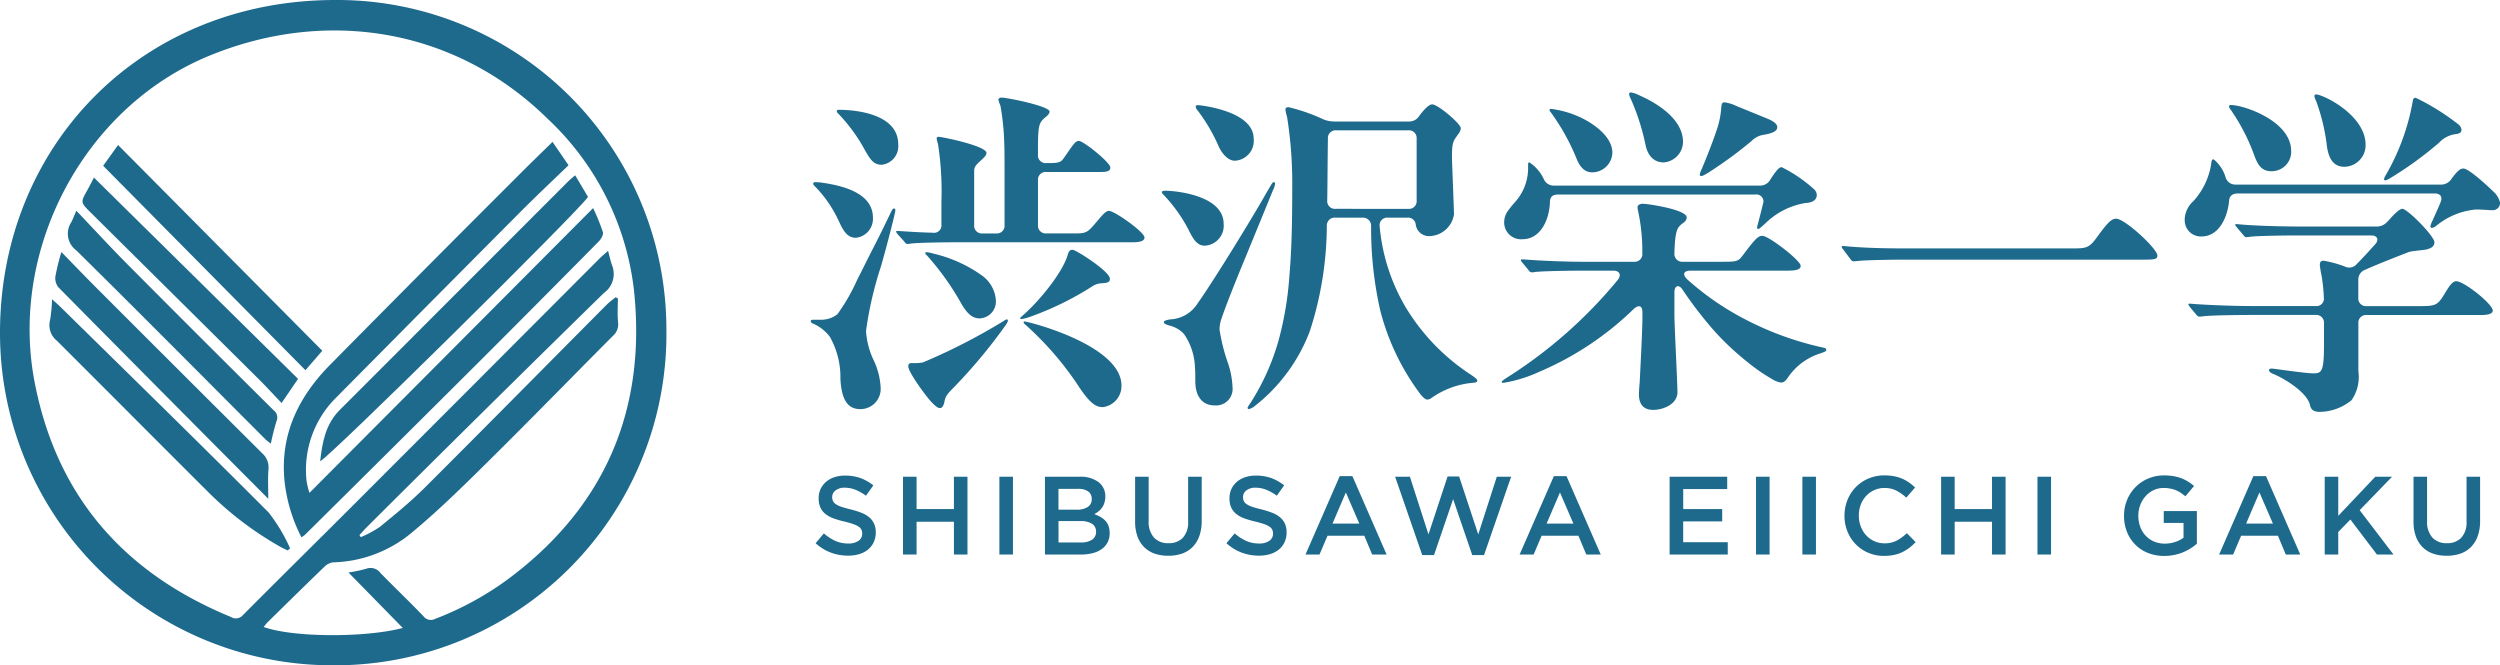
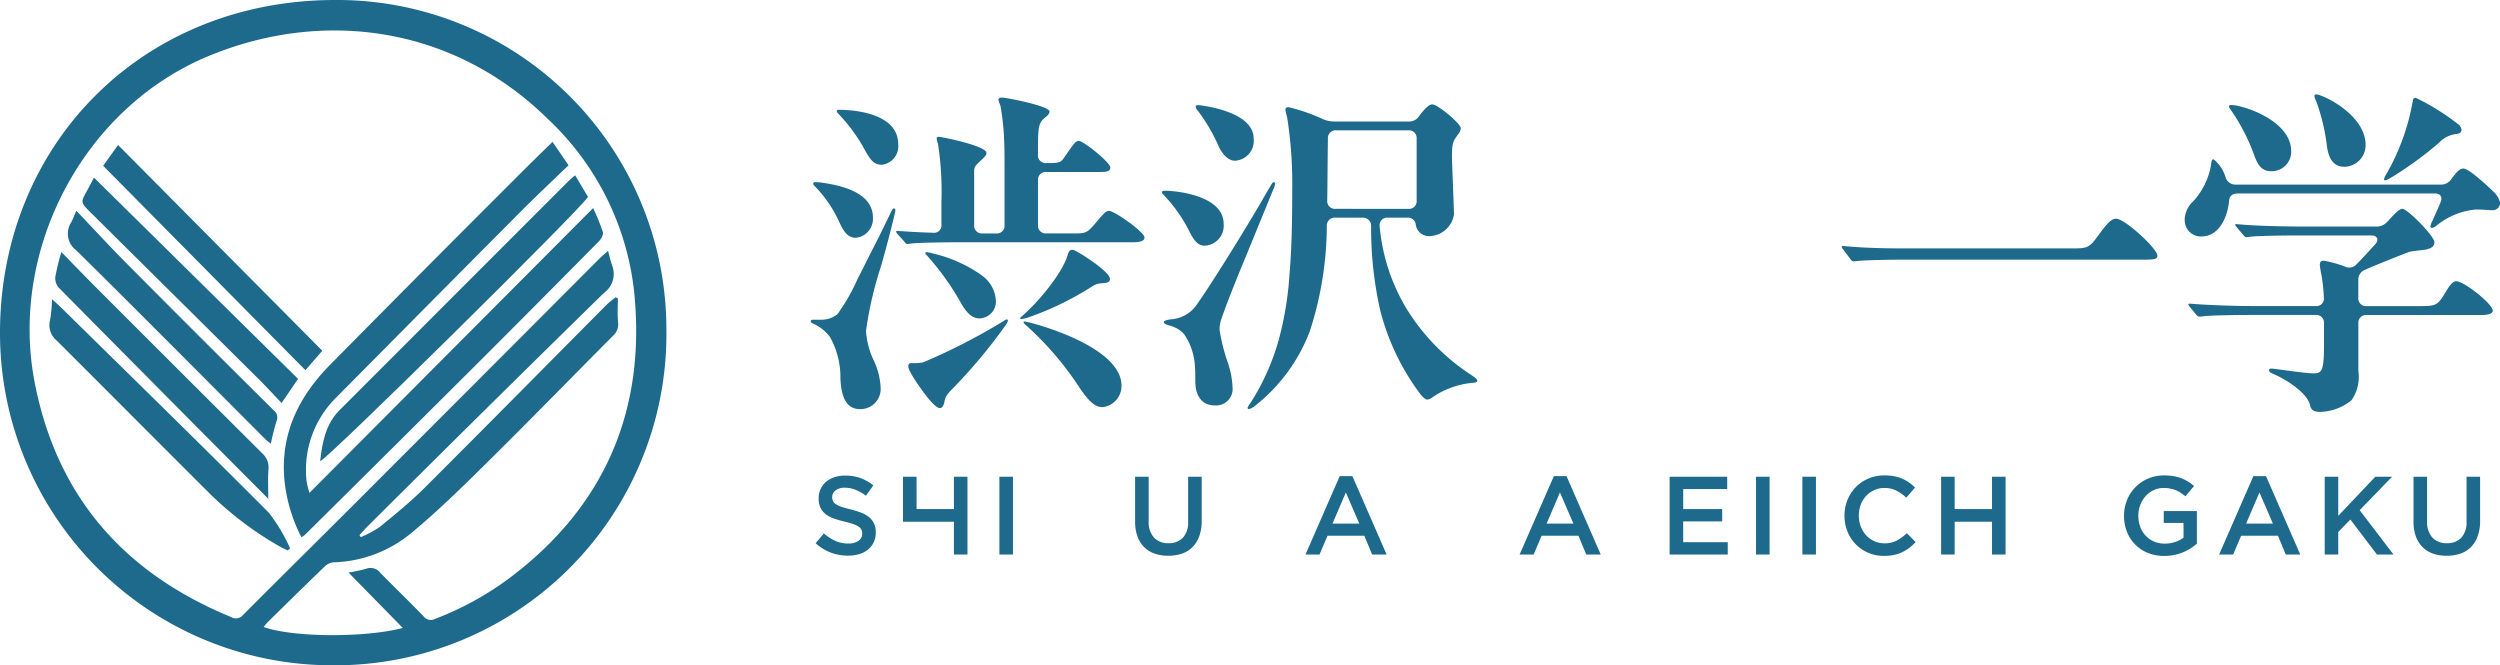
<svg xmlns="http://www.w3.org/2000/svg" width="254.676" height="67.777" viewBox="0 0 254.676 67.777">
  <defs>
    <clipPath id="a">
      <rect width="254.676" height="67.777" fill="#1d6a8d" />
    </clipPath>
  </defs>
  <g transform="translate(0 0)">
    <g transform="translate(0 0)" clip-path="url(#a)">
      <path d="M33.876,67.774A33.858,33.858,0,0,1,0,33.777C.067,14.808,14.357.023,34.118,0A33.538,33.538,0,0,1,67.885,33.49,33.747,33.747,0,0,1,33.876,67.774M35.5,58.321a14.451,14.451,0,0,0,1.8-.379,1.247,1.247,0,0,1,1.457.429c1.446,1.48,2.945,2.909,4.377,4.4a.94.94,0,0,0,1.2.272,31.427,31.427,0,0,0,7.41-4.038c9.912-7.367,14.13-17.319,12.835-29.474A28.335,28.335,0,0,0,55.789,12.1C46.282,2.755,33.08.81,21.248,5.709,8.5,10.986.925,25.435,3.526,38.927c2.248,11.666,9.13,19.451,19.988,23.92a.945.945,0,0,0,1.223-.176c3.824-3.843,7.689-7.648,11.523-11.483Q48.688,38.757,61.1,26.31c.242-.242.51-.456.843-.751.158.574.257,1.05.421,1.5a2.372,2.372,0,0,1-.846,2.786Q49.425,41.686,37.438,53.63c-.285.282-.549.586-.822.88l.138.209a11.155,11.155,0,0,0,1.934-1.04c1.577-1.288,3.163-2.582,4.6-4.017,6.192-6.175,12.331-12.4,18.5-18.606.283-.285.616-.521.926-.779l.23.125c0,.811-.059,1.627.019,2.43a1.556,1.556,0,0,1-.522,1.381c-4.217,4.234-8.385,8.519-12.635,12.72-2.566,2.537-5.144,5.084-7.921,7.379a13,13,0,0,1-7.959,2.975,1.53,1.53,0,0,0-.884.455c-1.932,1.86-3.843,3.742-5.756,5.621-.151.148-.275.323-.428.506,2.928,1.072,10.338,1.117,14.174.1L35.5,58.321" transform="translate(0 0)" fill="#1d6a8d" />
      <path d="M64.945,18.78c.528.771,1.033,1.506,1.634,2.383-1.656,1.6-3.292,3.135-4.873,4.724Q52.3,35.337,42.922,44.816a10.368,10.368,0,0,0-3.032,8.506,8.537,8.537,0,0,0,.295,1.219l28.9-29.013a22.036,22.036,0,0,1,.995,2.452c.072.259-.183.7-.414.935q-5.742,5.817-11.524,11.6-9.193,9.167-18.418,18.3a3.035,3.035,0,0,1-.355.248,16.256,16.256,0,0,1-1.747-5.994c-.37-4.647,1.527-8.4,4.681-11.592q9.614-9.738,19.3-19.405c1.07-1.073,2.159-2.126,3.346-3.293" transform="translate(-8.662 -4.33)" fill="#1d6a8d" />
      <path d="M68.366,23.213l1.306,2.2C68.778,26.8,43.125,52.15,42.385,52.334c.218-1.923.552-3.767,1.978-5.2Q56.037,35.446,67.721,23.762c.179-.181.389-.332.645-.549" transform="translate(-9.771 -5.352)" fill="#1d6a8d" />
      <path d="M6.81,39.621c.361.325.579.508.783.707C14.7,47.32,21.834,54.283,28.874,61.342a17.316,17.316,0,0,1,2.184,3.649l-.239.217c-.24-.116-.487-.22-.719-.35a34.34,34.34,0,0,1-7.485-5.7C17.488,54.059,12.4,48.921,7.277,43.822a2.026,2.026,0,0,1-.668-2.091,15.626,15.626,0,0,0,.2-2.11" transform="translate(-1.507 -9.134)" fill="#1d6a8d" />
      <path d="M29.017,58.506c-2.019-2.028-3.881-3.9-5.74-5.766Q15.452,44.866,7.648,36.973a1.5,1.5,0,0,1-.319-1.12,23.414,23.414,0,0,1,.612-2.486c1.3,1.33,2.445,2.523,3.614,3.693q8.4,8.408,16.827,16.793a1.932,1.932,0,0,1,.653,1.677c-.072.9-.018,1.8-.018,2.976" transform="translate(-1.687 -7.692)" fill="#1d6a8d" />
      <path d="M35.98,40.155l-1.717,1.985L13.656,21.315l1.52-2.116,20.8,20.956" transform="translate(-3.148 -4.426)" fill="#1d6a8d" />
      <path d="M9.845,27.9c1.842,1.934,3.516,3.756,5.259,5.509q7.391,7.435,14.838,14.817a.913.913,0,0,1,.293,1.12,23.279,23.279,0,0,0-.573,2.282,5.489,5.489,0,0,1-.528-.419C22.712,44.783,16.317,38.327,9.849,31.944a2.114,2.114,0,0,1-.52-2.87c.136-.254.235-.527.516-1.171" transform="translate(-2.07 -6.433)" fill="#1d6a8d" />
      <path d="M32.879,44.017,31.2,46.473c-.806-.845-1.563-1.674-2.358-2.463q-8.525-8.466-17.066-16.916c-1.067-1.056-1.082-1.037-.335-2.351.2-.349.373-.71.646-1.233L32.879,44.017" transform="translate(-2.517 -5.42)" fill="#1d6a8d" />
      <path d="M110.356,41.564a8.336,8.336,0,0,0-1.077-4.277,4.251,4.251,0,0,0-1.738-1.355c-.174-.07-.209-.174-.209-.244,0-.1.139-.139.244-.139h.7a2.706,2.706,0,0,0,1.773-.557,19.434,19.434,0,0,0,2.016-3.511c.73-1.425,1.217-2.434,1.738-3.442s1.009-2.016,1.7-3.442c.139-.278.209-.382.313-.382a.158.158,0,0,1,.139.173c0,.278-.9,3.755-1.46,5.7a37.243,37.243,0,0,0-1.53,6.605,8.088,8.088,0,0,0,.765,2.956,7.265,7.265,0,0,1,.73,2.955,2.063,2.063,0,0,1-2.086,2.051c-1.287,0-1.912-.973-2.017-3.094m-.1-15.923a12.655,12.655,0,0,0-2.573-3.755.3.3,0,0,1-.1-.209c0-.069.069-.139.209-.139a5.193,5.193,0,0,1,.8.069c1.843.278,5.075.973,5.075,3.546a1.94,1.94,0,0,1-1.737,2.051c-.661,0-1.148-.382-1.669-1.564m2.433-7.649a16.991,16.991,0,0,0-2.5-3.373c-.138-.139-.209-.209-.209-.312s.1-.139.209-.139c1.912,0,6.05.486,6.05,3.511a1.9,1.9,0,0,1-1.669,2.086c-.8,0-1.147-.417-1.878-1.773m4.172,9.6-.7-.765c-.1-.139-.139-.209-.139-.243,0-.07.069-.07.1-.07h.175c.556.035,1.946.139,3.441.174a.76.76,0,0,0,.9-.834V23.486a31.592,31.592,0,0,0-.348-5.84,3.148,3.148,0,0,1-.139-.556.165.165,0,0,1,.174-.174c.418,0,4.9.939,4.9,1.634,0,.174-.069.313-.486.7-.592.521-.766.729-.766,1.147v5.493a.788.788,0,0,0,.869.869h1.356a.787.787,0,0,0,.869-.869V20.322c0-.834,0-2.086-.035-2.92a25.614,25.614,0,0,0-.382-3.65,4.245,4.245,0,0,1-.209-.591c0-.174.174-.244.313-.244.556,0,4.9.869,4.9,1.426,0,.139-.1.312-.347.522-.73.591-.835.764-.835,3.372v.487a.788.788,0,0,0,.87.869h.069c1.287,0,1.39-.069,1.774-.626.938-1.356,1.112-1.634,1.46-1.634.452,0,3.2,2.191,3.2,2.712,0,.452-.522.452-1.147.452h-5.354a.788.788,0,0,0-.87.869v4.52a.788.788,0,0,0,.87.869h2.851c1.251,0,1.32-.069,2.4-1.355.591-.7.834-.94,1.113-.94.556,0,3.616,2.156,3.616,2.712,0,.486-.835.486-1.39.486H122.281c-1.043,0-4.1.035-4.8.139a1.79,1.79,0,0,1-.313.035c-.1,0-.139-.035-.313-.243m2.677,16.235c-.591-.66-2.26-2.955-2.26-3.511,0-.209.035-.348.382-.348a4.494,4.494,0,0,0,1.113-.069,61.1,61.1,0,0,0,8.2-4.207c.209-.139.278-.174.348-.174a.112.112,0,0,1,.1.1c0,.139-.07.278-.349.66a54.067,54.067,0,0,1-5.11,6.119c-.835.834-.9,1.008-1.008,1.53-.1.487-.279.626-.452.626-.209,0-.452-.173-.973-.73m3.094-10.012a27.256,27.256,0,0,0-3.407-4.763c-.139-.139-.209-.209-.209-.278s.07-.1.139-.1a3.544,3.544,0,0,1,.661.139,13.976,13.976,0,0,1,5.006,2.26,3.393,3.393,0,0,1,1.39,2.573,1.722,1.722,0,0,1-1.634,1.773c-.66,0-1.217-.313-1.947-1.6m6.05,1.6c0-.035,0-.069.243-.279,1.7-1.46,4.067-4.381,4.589-6.153.139-.486.279-.556.522-.556.312,0,3.789,2.191,3.789,2.956,0,.347-.243.417-.8.452a1.878,1.878,0,0,0-.938.278,30.888,30.888,0,0,1-6.363,3.129,5.06,5.06,0,0,1-.9.243c-.1,0-.139-.035-.139-.069m5.98,6.953a32.1,32.1,0,0,0-5.389-6.258c-.209-.173-.243-.243-.243-.313,0-.034.035-.069.1-.069.348,0,9.873,2.4,9.873,6.536a2.166,2.166,0,0,1-1.911,2.191c-.7,0-1.321-.418-2.434-2.086" transform="translate(-24.743 -2.978)" fill="#1d6a8d" />
      <path d="M156.569,26.65a15.494,15.494,0,0,0-2.538-3.581c-.174-.174-.209-.244-.209-.313s.07-.139.382-.139c.869,0,5.91.417,5.91,3.373a2.034,2.034,0,0,1-1.947,2.225c-.8,0-1.217-.8-1.6-1.564m.66,15.4c0-.626,0-1.078-.035-1.426a6.324,6.324,0,0,0-1.113-3.406,2.915,2.915,0,0,0-1.356-.835c-.382-.1-.7-.209-.7-.382,0-.1.07-.174.626-.278a3.476,3.476,0,0,0,2.815-1.634c1.634-2.295,5.771-9.039,6.988-11.229l.452-.765c.208-.348.243-.348.313-.348a.127.127,0,0,1,.139.139,1.93,1.93,0,0,1-.209.66L162.34,29.4c-1.113,2.677-2.121,5.249-2.434,6.223a3.21,3.21,0,0,0-.209,1.147,18.991,18.991,0,0,0,.834,3.338,8.646,8.646,0,0,1,.487,2.5,1.685,1.685,0,0,1-1.808,1.878c-1.356,0-1.981-1.043-1.981-2.433m2.364-23.988a17.638,17.638,0,0,0-2.121-3.616.827.827,0,0,1-.209-.382.2.2,0,0,1,.209-.174c.174,0,5.7.556,5.7,3.407a2.03,2.03,0,0,1-1.912,2.259c-.591,0-1.217-.521-1.669-1.494m2.956,26.7c0-.07.035-.139.382-.661a23.664,23.664,0,0,0,2.815-6.362,34.062,34.062,0,0,0,1.078-6.57c.243-2.851.279-5.91.279-8.761a43.174,43.174,0,0,0-.522-7.3,4.677,4.677,0,0,1-.174-.765c0-.139.1-.243.313-.243a18.382,18.382,0,0,1,3.58,1.252,2.98,2.98,0,0,0,1.078.209h7.613A1.19,1.19,0,0,0,180.035,15c.521-.7,1.008-1.182,1.321-1.182.591,0,2.92,1.981,2.92,2.433a1.268,1.268,0,0,1-.313.661c-.452.66-.591.764-.591,2.295,0,.347.1,2.607.174,4.763l.035,1.043a2.605,2.605,0,0,1-2.468,2.225,1.358,1.358,0,0,1-1.426-1.147.788.788,0,0,0-.9-.73h-1.912a.773.773,0,0,0-.869.869,19.617,19.617,0,0,0,2.642,8.239,21.427,21.427,0,0,0,6.431,6.744c.7.452.869.626.869.73,0,.174-.1.209-.487.243a8.613,8.613,0,0,0-4.207,1.565.742.742,0,0,1-.417.139c-.174,0-.452-.278-.66-.521a24.241,24.241,0,0,1-4.1-8.518,37.717,37.717,0,0,1-.939-8.622.83.83,0,0,0-.9-.869h-2.712a.8.8,0,0,0-.9.834,35.18,35.18,0,0,1-1.738,10.743,17.6,17.6,0,0,1-5.562,7.579,1.5,1.5,0,0,1-.661.347.111.111,0,0,1-.1-.1m16.34-20.3a.787.787,0,0,0,.869-.869V17.332a.788.788,0,0,0-.869-.869h-7.3a.788.788,0,0,0-.869.869c-.035,1.981-.035,4.276-.069,6.258a.788.788,0,0,0,.869.869Z" transform="translate(-35.461 -3.186)" fill="#1d6a8d" />
-       <path d="M212.8,42.937c0-.347.035-.8.069-1.147.069-1.286.279-5.423.279-6.536v-.626c0-.7-.382-.765-.869-.348a31.33,31.33,0,0,1-9.6,6.4,14.193,14.193,0,0,1-3.72,1.148c-.07,0-.139-.035-.139-.1s.069-.139.66-.522a47.354,47.354,0,0,0,11.16-9.873c.418-.522.139-.939-.417-.939h-3.233c-1.043,0-3.929.035-4.8.139a1.317,1.317,0,0,1-.312.035.4.4,0,0,1-.313-.209l-.66-.8a.441.441,0,0,1-.139-.243c0-.069.07-.069.1-.069h.209c1.6.139,4.416.243,6.084.243h5.111a.788.788,0,0,0,.869-.869,19.289,19.289,0,0,0-.418-4.242,2.032,2.032,0,0,1-.069-.452c0-.278.382-.348.522-.348.521,0,4.484.591,4.484,1.39,0,.313-.243.487-.487.661-.452.382-.695.626-.764,2.99a.8.8,0,0,0,.869.869h3.964c1.6,0,1.668-.035,2.19-.73,1.252-1.668,1.53-1.912,1.947-1.912.626,0,3.894,2.5,3.894,3.059,0,.452-.7.487-1.426.487h-9.769c-.8,0-.834.417-.382.869a28.2,28.2,0,0,0,5.876,4.067,31.763,31.763,0,0,0,7.752,2.85c.487.1.556.139.556.279s-.139.209-.66.382a6.267,6.267,0,0,0-3.268,2.468c-.244.347-.417.486-.7.486a2.468,2.468,0,0,1-.939-.382,18.529,18.529,0,0,1-2.5-1.739,28.109,28.109,0,0,1-3.3-3.094,40.334,40.334,0,0,1-3.268-4.241c-.382-.591-.834-.417-.834.243v2.365c0,.626.139,3.615.209,5.18.035.729.1,2.295.1,2.642,0,1.217-1.425,1.808-2.468,1.808-1.112,0-1.46-.7-1.46-1.634M199.066,25.52a1.958,1.958,0,0,1,.382-1.217,10.688,10.688,0,0,1,.7-.869,5.164,5.164,0,0,0,1.356-3.407V19.54c0-.1.035-.173.139-.173a4.14,4.14,0,0,1,1.46,1.7,1.087,1.087,0,0,0,1.043.661h20.963a1.171,1.171,0,0,0,1.078-.626c.695-1.077.938-1.251,1.146-1.251a14.315,14.315,0,0,1,3.233,2.191.889.889,0,0,1,.348.626c0,.486-.382.8-1.147.834a7.554,7.554,0,0,0-4.033,2.017c-.382.347-.66.626-.8.626a.093.093,0,0,1-.1-.1,1.548,1.548,0,0,1,.07-.382c.139-.521.347-1.321.521-2.051a.712.712,0,0,0-.765-.973H204.559c-.7,0-.834.382-.834.834-.07,1.669-.9,3.72-2.816,3.72a1.715,1.715,0,0,1-1.843-1.668m7.405-6.467a22.086,22.086,0,0,0-2.608-4.728c-.139-.174-.174-.209-.174-.278a.128.128,0,0,1,.139-.139,9.917,9.917,0,0,1,3.859,1.321c1.287.8,2.4,1.877,2.4,3.163a2.064,2.064,0,0,1-2.051,1.982c-.591,0-1.147-.313-1.564-1.321m6.988-1.5a23.022,23.022,0,0,0-1.494-4.658,1.519,1.519,0,0,1-.175-.487.165.165,0,0,1,.175-.174,2.633,2.633,0,0,1,.834.279c1.356.591,4.484,2.225,4.484,4.763a2.122,2.122,0,0,1-1.981,2.086c-.9,0-1.6-.592-1.843-1.808m5.528,3.059a2.147,2.147,0,0,1,.209-.591c.452-1.078,1.113-2.712,1.6-4.207a8.7,8.7,0,0,0,.382-2.016c.035-.452.1-.557.348-.557a4.039,4.039,0,0,1,1.217.382l2.642,1.078c.487.209,1.5.522,1.5,1.078,0,.417-.556.626-1.356.765a2.134,2.134,0,0,0-1.251.626,42.233,42.233,0,0,1-4.416,3.233c-.452.278-.626.348-.729.348a.127.127,0,0,1-.139-.139" transform="translate(-45.835 -2.822)" fill="#1d6a8d" />
      <path d="M245.04,33.3a.4.4,0,0,1-.313-.209L244,32.12c-.139-.174-.174-.244-.174-.313,0-.035.035-.069.139-.069h.069c2.017.209,4.589.243,6.049.243h17.314c1.425,0,1.668-.069,2.538-1.287.939-1.287,1.356-1.738,1.843-1.738.9,0,4.206,3.059,4.206,3.755,0,.417-.347.417-1.842.417H250.046c-1.043,0-3.755.035-4.624.139Z" transform="translate(-56.209 -6.676)" fill="#1d6a8d" />
      <path d="M289.229,25.269a2.627,2.627,0,0,1,.87-1.877,7.261,7.261,0,0,0,1.807-3.65c.07-.556.1-.627.279-.627a3.747,3.747,0,0,1,1.217,1.843,1.03,1.03,0,0,0,1.008.73h20.929a1.243,1.243,0,0,0,1.078-.59c.591-.8.87-1.044,1.216-1.044.556,0,2.539,1.843,3.025,2.33a2.141,2.141,0,0,1,.7,1.147.75.75,0,0,1-.835.765c-.347,0-.869-.069-1.634-.069a7.407,7.407,0,0,0-4,1.634.918.918,0,0,1-.486.243.149.149,0,0,1-.139-.139,1.815,1.815,0,0,1,.209-.591c.313-.729.591-1.287.834-1.912.208-.522-.035-.869-.591-.869H294.653c-.626,0-.87.312-.9.765-.139,1.564-.973,3.615-2.816,3.615a1.64,1.64,0,0,1-1.7-1.7m12.759,18.877c-.279-1.287-2.608-2.712-3.72-3.164-.173-.068-.452-.208-.452-.382s.174-.173.279-.173c.209,0,3.406.487,4.241.487.8,0,1.077-.139,1.077-2.747V35.838a.788.788,0,0,0-.869-.869H295.87c-1.043,0-4.137.035-4.763.139l-.347.035a.425.425,0,0,1-.349-.209l-.591-.7c-.139-.174-.209-.278-.209-.346s.07-.071.1-.071h.069c1.565.139,4.52.243,6.258.243h6.5a.759.759,0,0,0,.869-.869,17.073,17.073,0,0,0-.243-2.295A8.892,8.892,0,0,1,303,29.893c0-.279.07-.452.382-.452a11.617,11.617,0,0,1,2.155.591,1,1,0,0,0,1.217-.243c.626-.626,1.182-1.25,1.912-2.051.382-.452.174-.869-.417-.869h-7.614c-1.043,0-4.1.035-4.763.139a2.607,2.607,0,0,1-.382.035c-.1,0-.174-.07-.278-.209l-.591-.7c-.174-.209-.244-.278-.244-.348s.07-.069.1-.069h.1c1.669.174,4.694.243,6.432.243h7.718a1.413,1.413,0,0,0,1.078-.417,5.787,5.787,0,0,0,.452-.486c.348-.383.869-.9,1.147-.9.522,0,3.268,2.781,3.268,3.406,0,.452-.382.626-.8.73-.452.1-1.46.139-1.843.279-.8.312-2.885,1.113-4.45,1.807a1.057,1.057,0,0,0-.66,1.044V33.2a.787.787,0,0,0,.869.869h5.215c1.877,0,1.981-.035,2.85-1.494.418-.7.73-1.043,1.043-1.043.8,0,3.72,2.329,3.72,2.99,0,.382-.66.452-1.147.452H307.794a.788.788,0,0,0-.869.869V40.7a4.152,4.152,0,0,1-.7,2.956A5.231,5.231,0,0,1,303,44.842c-.626,0-.9-.209-1.008-.7m-5.666-25.414a20.032,20.032,0,0,0-2.33-4.554c-.209-.279-.243-.347-.243-.452,0-.139.138-.139.209-.139,1.252,0,6.119,1.6,6.119,4.693a1.983,1.983,0,0,1-2.017,2.051c-1.008,0-1.39-.66-1.737-1.6m7.37-1.147a19.964,19.964,0,0,0-1.078-4.416,1.656,1.656,0,0,1-.174-.486.164.164,0,0,1,.174-.174c.7,0,5.042,2.086,5.042,5.145a2.2,2.2,0,0,1-2.156,2.226c-1.251,0-1.669-1.044-1.807-2.3m5.84,3.58a1.234,1.234,0,0,1,.209-.486,22.766,22.766,0,0,0,2.712-7.44c.035-.348.174-.382.313-.382a23.868,23.868,0,0,1,4.346,2.712.853.853,0,0,1,.312.522c0,.243-.1.382-.486.452a2.808,2.808,0,0,0-1.808.9,37.11,37.11,0,0,1-4.936,3.58c-.418.244-.487.244-.556.244a.111.111,0,0,1-.1-.1" transform="translate(-66.677 -2.884)" fill="#1d6a8d" />
      <path d="M109.751,65.559a.832.832,0,0,0,.289.317,2.272,2.272,0,0,0,.579.272c.245.084.558.17.936.261a9,9,0,0,1,1.107.351,2.778,2.778,0,0,1,.8.47,1.861,1.861,0,0,1,.482.646,2.114,2.114,0,0,1,.165.866,2.342,2.342,0,0,1-.208,1.008,2.151,2.151,0,0,1-.579.748,2.567,2.567,0,0,1-.891.464,3.91,3.91,0,0,1-1.143.159,5,5,0,0,1-1.755-.312,4.8,4.8,0,0,1-1.551-.956l.838-1a4.892,4.892,0,0,0,1.167.764,3.217,3.217,0,0,0,1.336.266,1.731,1.731,0,0,0,1.025-.272.86.86,0,0,0,.379-.736.953.953,0,0,0-.074-.385.774.774,0,0,0-.272-.312,2.272,2.272,0,0,0-.545-.266,9.053,9.053,0,0,0-.9-.26,9.619,9.619,0,0,1-1.13-.329,2.864,2.864,0,0,1-.829-.453,1.8,1.8,0,0,1-.511-.656,2.262,2.262,0,0,1-.175-.94,2.175,2.175,0,0,1,.2-.946,2.221,2.221,0,0,1,.556-.73,2.485,2.485,0,0,1,.851-.47,3.455,3.455,0,0,1,1.086-.164,4.536,4.536,0,0,1,1.568.255,4.665,4.665,0,0,1,1.308.742l-.747,1.053a4.861,4.861,0,0,0-1.076-.606,2.929,2.929,0,0,0-1.076-.209,1.465,1.465,0,0,0-.952.278.841.841,0,0,0-.339.673.954.954,0,0,0,.079.408" transform="translate(-24.894 -14.516)" fill="#1d6a8d" />
-       <path d="M120.932,67.7v3.34h-1.381V63.114h1.381v3.295h3.805V63.114h1.381V71.04h-1.381V67.7Z" transform="translate(-27.561 -14.55)" fill="#1d6a8d" />
+       <path d="M120.932,67.7h-1.381V63.114h1.381v3.295h3.805V63.114h1.381V71.04h-1.381V67.7Z" transform="translate(-27.561 -14.55)" fill="#1d6a8d" />
      <rect width="1.381" height="7.926" transform="translate(101.808 48.564)" fill="#1d6a8d" />
-       <path d="M143.791,63.658a1.782,1.782,0,0,1,.7,1.487,2.017,2.017,0,0,1-.1.646,1.815,1.815,0,0,1-.247.493,1.758,1.758,0,0,1-.359.369,3.067,3.067,0,0,1-.421.272,4,4,0,0,1,.636.289,2.036,2.036,0,0,1,.5.39,1.568,1.568,0,0,1,.321.537,2.11,2.11,0,0,1,.112.717,2.028,2.028,0,0,1-.209.939,1.91,1.91,0,0,1-.594.684,2.749,2.749,0,0,1-.926.418,4.738,4.738,0,0,1-1.2.142h-3.663V63.114h3.55a3.018,3.018,0,0,1,1.9.544M142.7,66.2a.919.919,0,0,0,.406-.826.892.892,0,0,0-.355-.757,1.7,1.7,0,0,0-1.033-.267h-2v2.118h1.9A1.944,1.944,0,0,0,142.7,66.2m.442,3.33a.929.929,0,0,0,.406-.821.916.916,0,0,0-.4-.793,2.138,2.138,0,0,0-1.225-.283h-2.2v2.175h2.3a1.959,1.959,0,0,0,1.118-.278" transform="translate(-31.892 -14.55)" fill="#1d6a8d" />
      <path d="M157.061,67.609a4.522,4.522,0,0,1-.243,1.551,3.046,3.046,0,0,1-.686,1.116,2.76,2.76,0,0,1-1.07.668,4.242,4.242,0,0,1-1.41.221,4.155,4.155,0,0,1-1.393-.221,2.818,2.818,0,0,1-1.064-.663,2.96,2.96,0,0,1-.679-1.093,4.4,4.4,0,0,1-.238-1.512V63.114h1.381v4.507a2.4,2.4,0,0,0,.536,1.687,1.92,1.92,0,0,0,1.48.577,1.945,1.945,0,0,0,1.469-.555,2.3,2.3,0,0,0,.536-1.654V63.114h1.381Z" transform="translate(-34.644 -14.55)" fill="#1d6a8d" />
-       <path d="M164.141,65.559a.832.832,0,0,0,.289.317,2.273,2.273,0,0,0,.579.272c.245.084.558.17.936.261a9,9,0,0,1,1.107.351,2.778,2.778,0,0,1,.8.47,1.86,1.86,0,0,1,.482.646,2.114,2.114,0,0,1,.165.866,2.341,2.341,0,0,1-.208,1.008,2.151,2.151,0,0,1-.579.748,2.567,2.567,0,0,1-.891.464,3.91,3.91,0,0,1-1.143.159,5,5,0,0,1-1.755-.312,4.8,4.8,0,0,1-1.551-.956l.838-1a4.891,4.891,0,0,0,1.167.764,3.217,3.217,0,0,0,1.336.266,1.731,1.731,0,0,0,1.025-.272.86.86,0,0,0,.379-.736.953.953,0,0,0-.074-.385.774.774,0,0,0-.272-.312,2.272,2.272,0,0,0-.545-.266,9.054,9.054,0,0,0-.9-.26,9.618,9.618,0,0,1-1.13-.329,2.864,2.864,0,0,1-.829-.453,1.8,1.8,0,0,1-.511-.656,2.261,2.261,0,0,1-.175-.94,2.175,2.175,0,0,1,.2-.946,2.221,2.221,0,0,1,.556-.73,2.485,2.485,0,0,1,.851-.47,3.455,3.455,0,0,1,1.086-.164,4.536,4.536,0,0,1,1.568.255,4.665,4.665,0,0,1,1.308.742l-.747,1.053a4.86,4.86,0,0,0-1.076-.606,2.929,2.929,0,0,0-1.076-.209,1.465,1.465,0,0,0-.952.278.841.841,0,0,0-.339.673.955.955,0,0,0,.079.408" transform="translate(-37.433 -14.516)" fill="#1d6a8d" />
      <path d="M181.1,71.022h-1.473l-.8-1.913H175.08l-.816,1.913h-1.427l3.487-7.983h1.291ZM176.948,64.7l-1.359,3.17h2.729Z" transform="translate(-39.845 -14.533)" fill="#1d6a8d" />
-       <path d="M190.044,63.084h1.177l1.948,5.9,1.891-5.877h1.46l-2.762,7.983h-1.2l-1.948-5.7-1.947,5.7h-1.2L184.7,63.107h1.506l1.891,5.877Z" transform="translate(-42.579 -14.543)" fill="#1d6a8d" />
      <path d="M209.447,71.022h-1.473l-.8-1.913h-3.748l-.816,1.913h-1.427l3.487-7.983h1.291ZM205.292,64.7l-1.359,3.17h2.729Z" transform="translate(-46.379 -14.533)" fill="#1d6a8d" />
      <path d="M226.913,64.37h-4.484v2.038H226.4v1.257h-3.975v2.118h4.541V71.04h-5.923V63.114h5.866Z" transform="translate(-50.959 -14.55)" fill="#1d6a8d" />
      <rect width="1.381" height="7.926" transform="translate(178.887 48.564)" fill="#1d6a8d" />
      <rect width="1.381" height="7.926" transform="translate(183.609 48.564)" fill="#1d6a8d" />
      <path d="M250.8,70.315a4.222,4.222,0,0,1-.719.442,3.6,3.6,0,0,1-.843.282,4.9,4.9,0,0,1-1.013.1,4.025,4.025,0,0,1-1.607-.317,3.915,3.915,0,0,1-2.118-2.163,4.191,4.191,0,0,1-.306-1.608,4.248,4.248,0,0,1,.3-1.6,3.941,3.941,0,0,1,2.134-2.191,4.125,4.125,0,0,1,1.654-.323,5.022,5.022,0,0,1,.99.091,4.027,4.027,0,0,1,.822.255,3.822,3.822,0,0,1,.69.391,5.435,5.435,0,0,1,.6.5l-.895,1.03a4.477,4.477,0,0,0-1.007-.713,2.634,2.634,0,0,0-1.212-.272,2.483,2.483,0,0,0-1.047.221,2.589,2.589,0,0,0-.833.6,2.706,2.706,0,0,0-.543.889,3.083,3.083,0,0,0-.192,1.1,3.128,3.128,0,0,0,.192,1.1,2.759,2.759,0,0,0,.543.9,2.57,2.57,0,0,0,.833.606,2.483,2.483,0,0,0,1.047.221,2.612,2.612,0,0,0,1.246-.278,4.861,4.861,0,0,0,1.03-.753l.895.906a5.132,5.132,0,0,1-.64.583" transform="translate(-56.295 -14.509)" fill="#1d6a8d" />
      <path d="M258.366,67.7v3.34h-1.381V63.114h1.381v3.295h3.805V63.114h1.381V71.04h-1.381V67.7Z" transform="translate(-59.243 -14.55)" fill="#1d6a8d" />
-       <rect width="1.381" height="7.926" transform="translate(207.559 48.564)" fill="#1d6a8d" />
      <path d="M287.973,70.376a4.9,4.9,0,0,1-.769.4,4.832,4.832,0,0,1-.89.266,5.038,5.038,0,0,1-1,.1,4.428,4.428,0,0,1-1.688-.311,3.767,3.767,0,0,1-2.128-2.158,4.35,4.35,0,0,1-.295-1.619,4.233,4.233,0,0,1,.3-1.586,3.974,3.974,0,0,1,2.141-2.2,4.088,4.088,0,0,1,1.648-.328,5.635,5.635,0,0,1,.946.073,4.365,4.365,0,0,1,.786.21,3.893,3.893,0,0,1,.685.334,5.062,5.062,0,0,1,.629.458l-.883,1.053a5.283,5.283,0,0,0-.465-.351,2.93,2.93,0,0,0-.5-.266,3.033,3.033,0,0,0-.572-.169,3.435,3.435,0,0,0-.685-.062,2.344,2.344,0,0,0-1.013.221,2.528,2.528,0,0,0-.816.607,2.9,2.9,0,0,0-.543.9,2.976,2.976,0,0,0-.2,1.089,3.266,3.266,0,0,0,.192,1.135,2.627,2.627,0,0,0,.549.9,2.57,2.57,0,0,0,.849.6,2.737,2.737,0,0,0,1.1.215,3.311,3.311,0,0,0,1.059-.165,2.973,2.973,0,0,0,.855-.439V67.783H285.25V66.572h3.374V69.9a5.875,5.875,0,0,1-.651.476" transform="translate(-64.828 -14.509)" fill="#1d6a8d" />
      <path d="M302.055,71.022h-1.473l-.8-1.913h-3.748l-.816,1.913h-1.427l3.487-7.983h1.291ZM297.9,64.7l-1.359,3.17h2.729Z" transform="translate(-67.728 -14.533)" fill="#1d6a8d" />
      <path d="M314.778,71.04h-1.687l-2.706-3.567-1.235,1.269v2.3h-1.381V63.114h1.381V67.1l3.771-3.986h1.71l-3.3,3.408Z" transform="translate(-70.951 -14.55)" fill="#1d6a8d" />
      <path d="M326.311,67.609a4.522,4.522,0,0,1-.243,1.551,3.045,3.045,0,0,1-.686,1.116,2.759,2.759,0,0,1-1.07.668,4.242,4.242,0,0,1-1.41.221,4.155,4.155,0,0,1-1.393-.221,2.818,2.818,0,0,1-1.064-.663,2.96,2.96,0,0,1-.679-1.093,4.4,4.4,0,0,1-.238-1.512V63.114h1.381v4.507a2.4,2.4,0,0,0,.536,1.687,1.92,1.92,0,0,0,1.48.577,1.945,1.945,0,0,0,1.469-.555,2.3,2.3,0,0,0,.536-1.654V63.114h1.381Z" transform="translate(-73.662 -14.55)" fill="#1d6a8d" />
    </g>
  </g>
</svg>